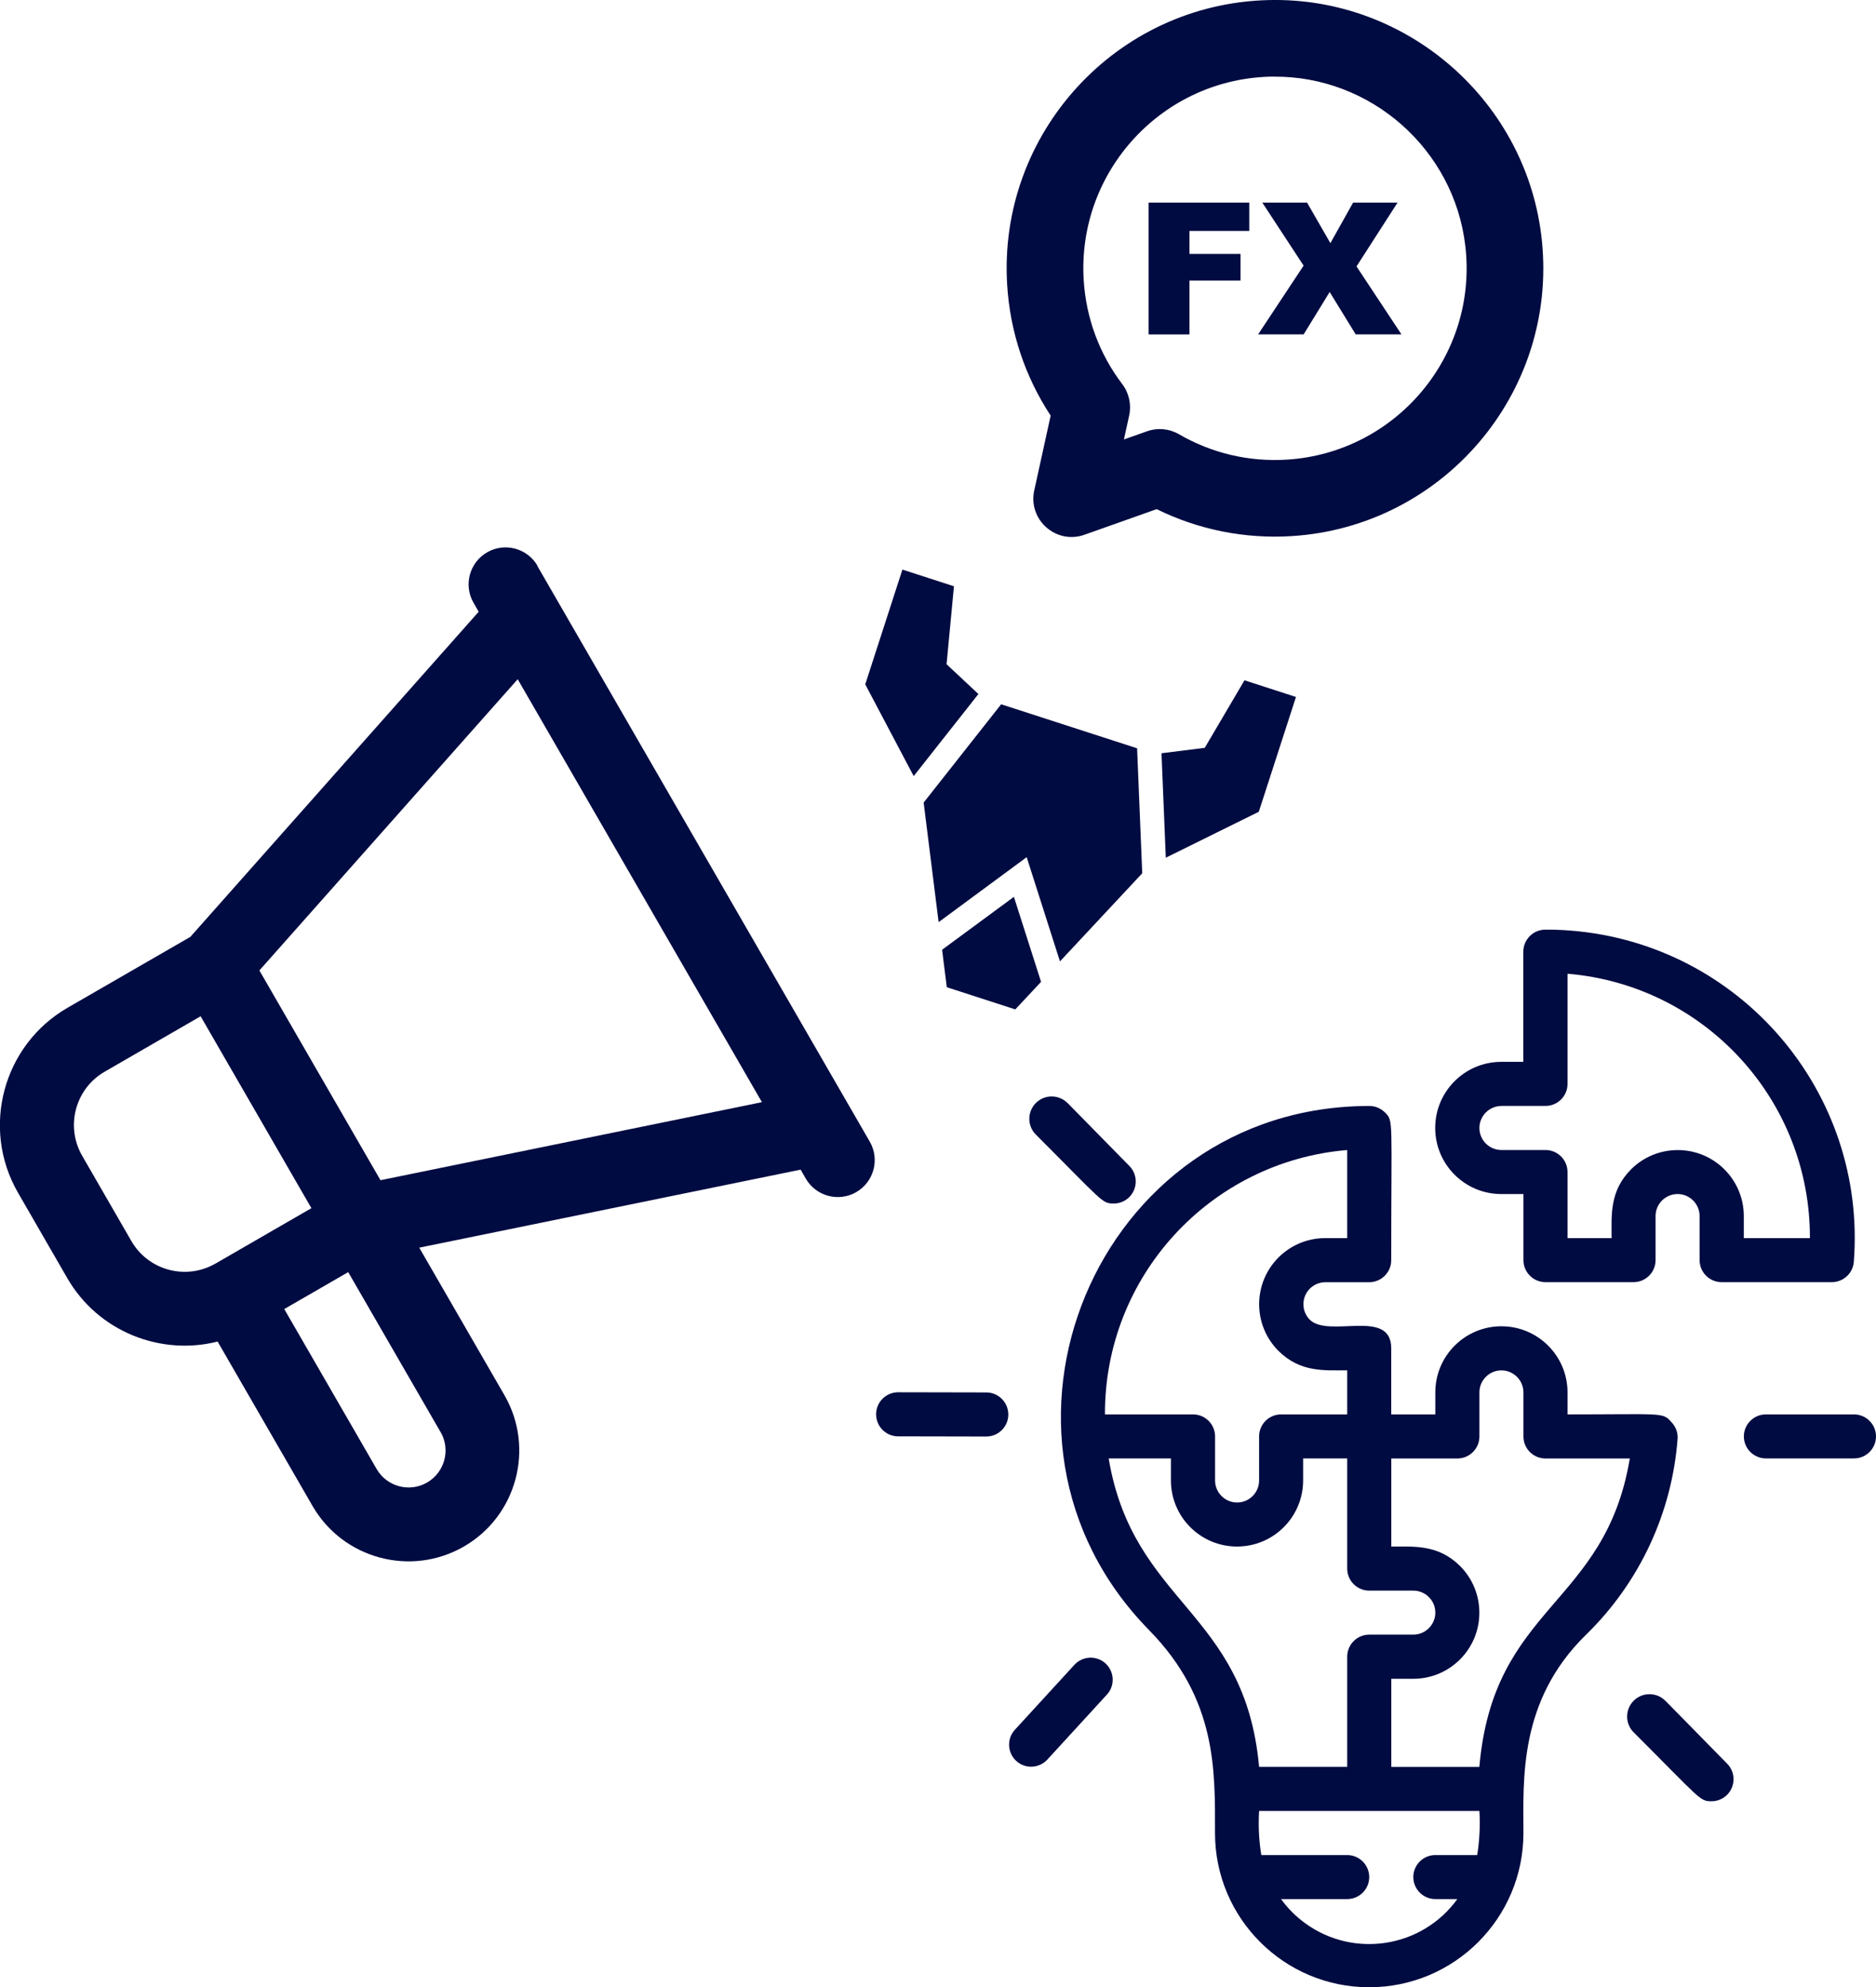
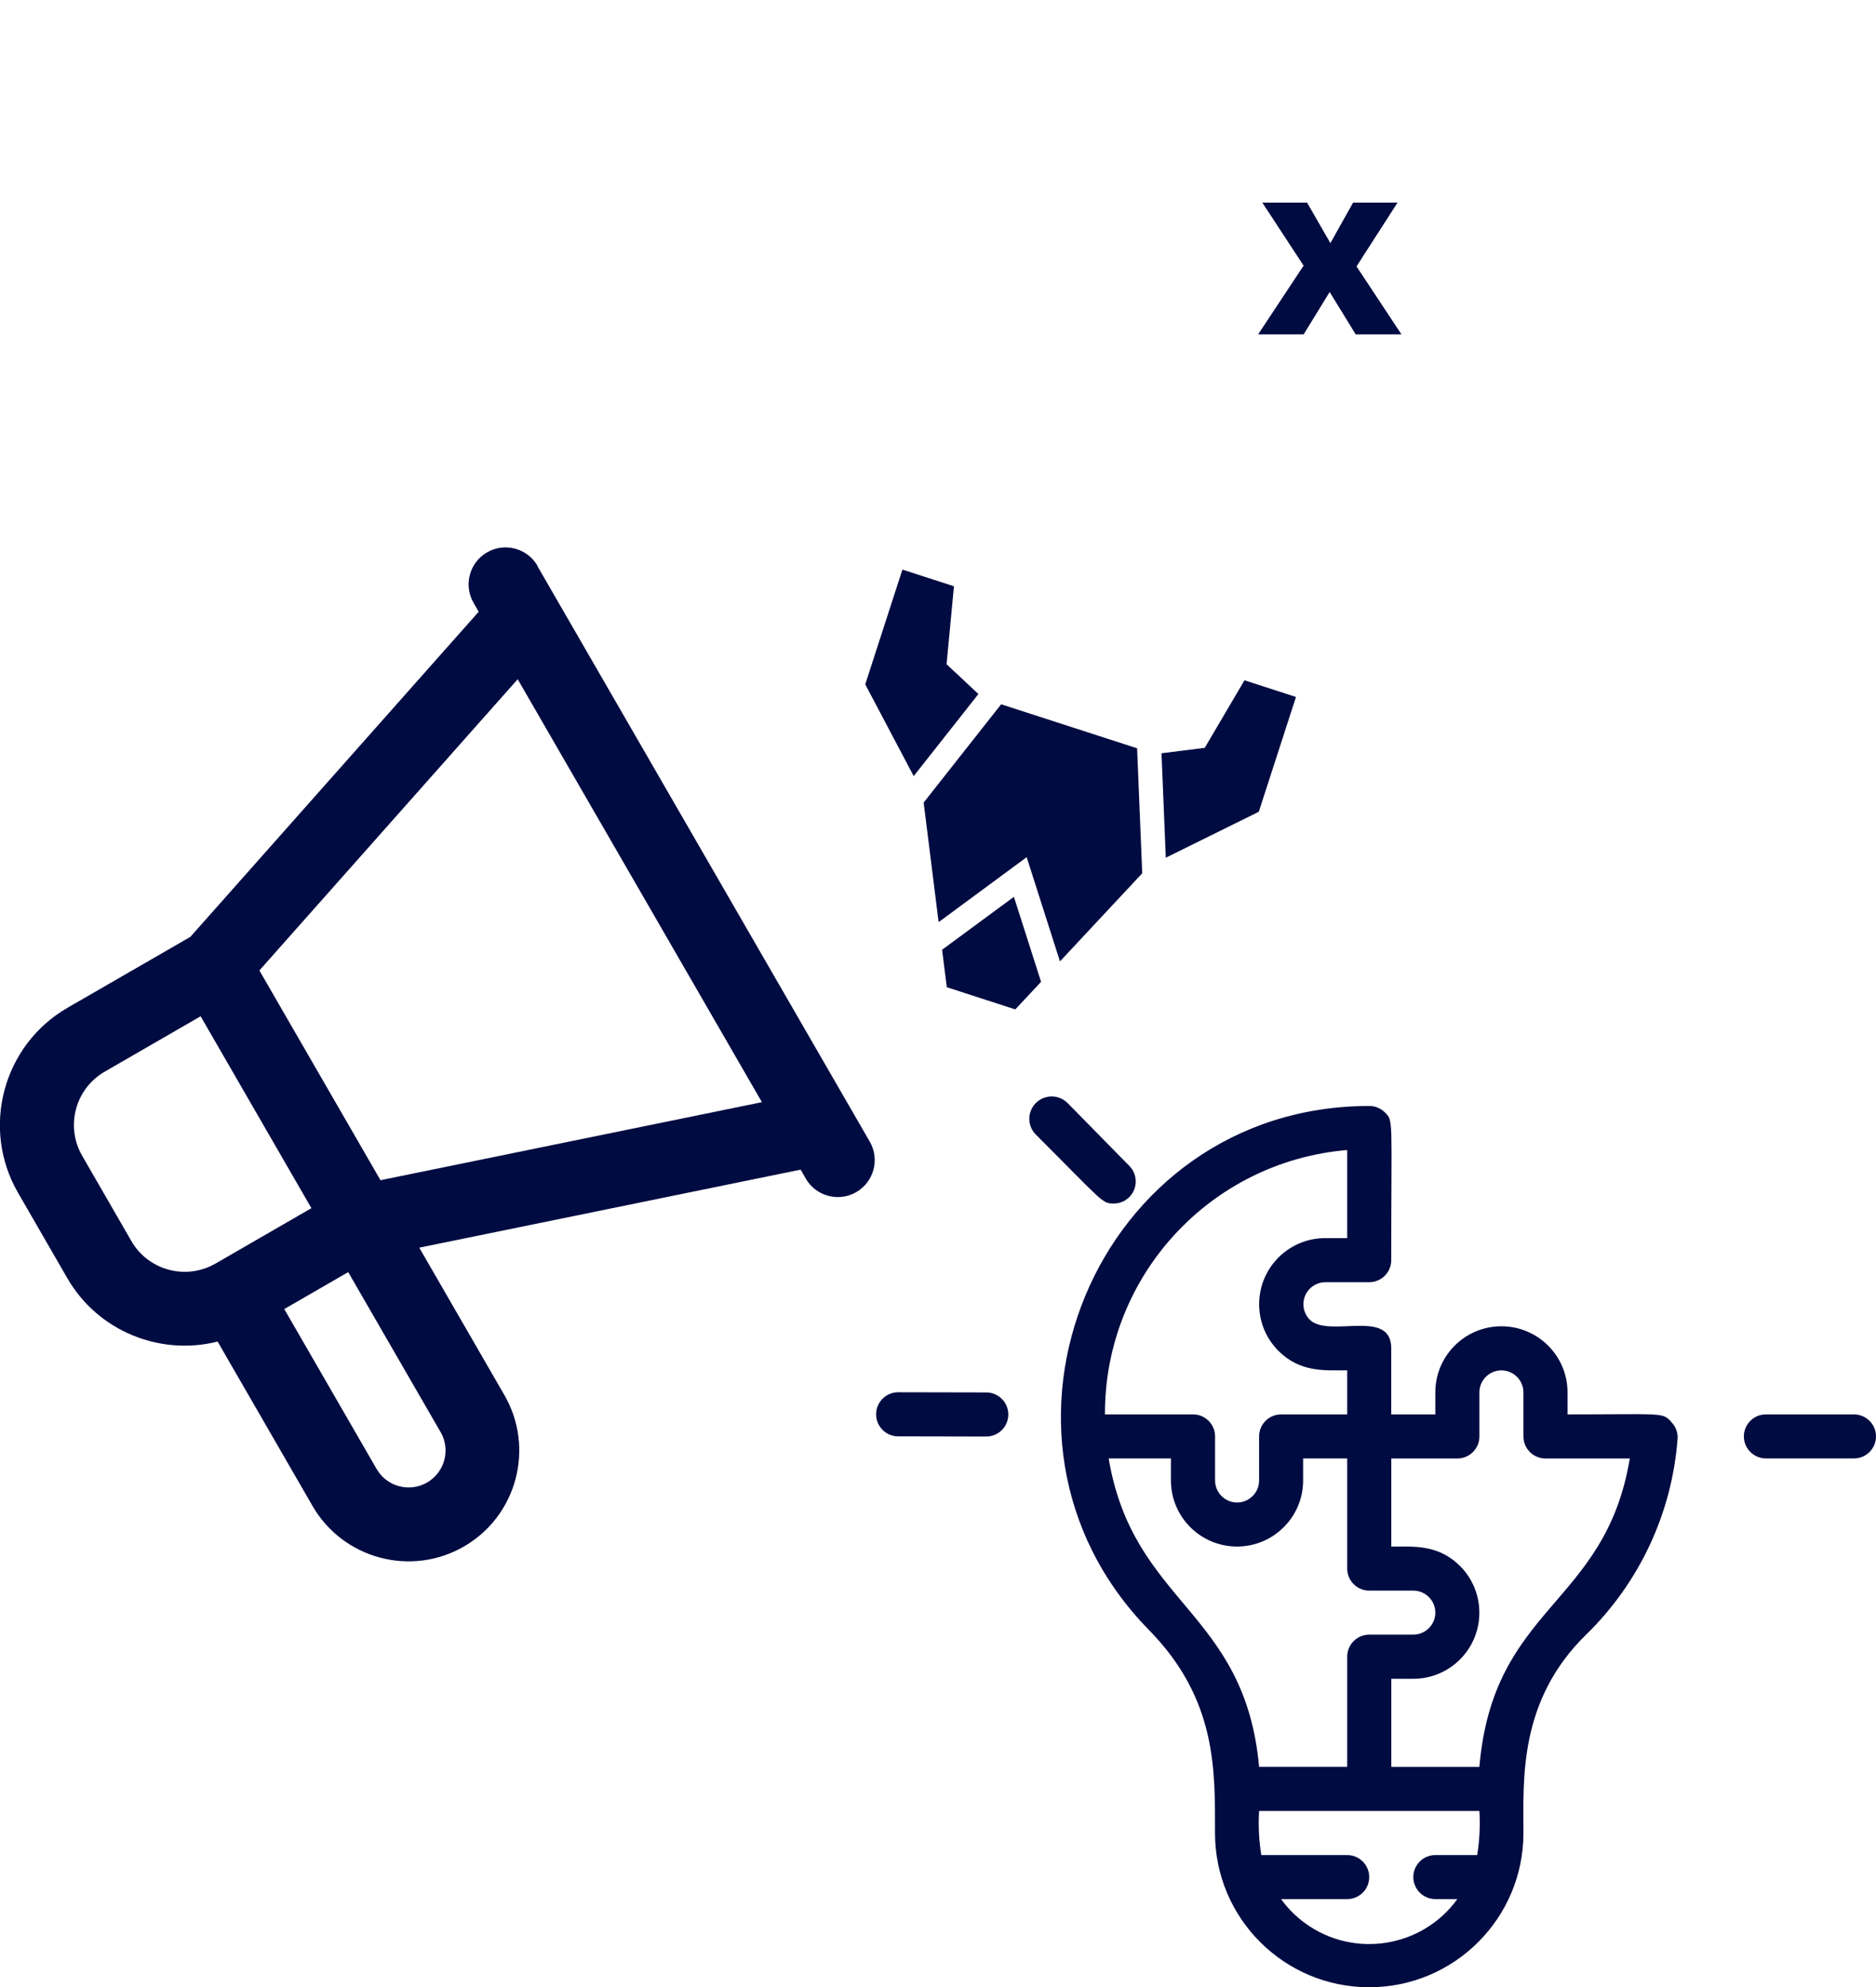
<svg xmlns="http://www.w3.org/2000/svg" id="Layer_2" viewBox="0 0 314.47 333.13">
  <defs>
    <style>
      .cls-1 {
        fill: #000b41;
      }
    </style>
  </defs>
  <g id="Layer_1-2" data-name="Layer_1">
    <g>
      <g>
        <g>
          <path class="cls-1" d="M90.11,94.86c-1.71-2.96-5.5-3.98-8.46-2.27s-3.98,5.5-2.27,8.46l.86,1.5-48.33,54.5-20.58,11.88c-10.84,6.26-14.57,20.17-8.31,31.01l8.25,14.3c5.18,8.98,15.62,13.07,25.21,10.65l15.91,27.56c5.12,8.87,16.5,11.92,25.37,6.8,8.87-5.12,11.92-16.5,6.8-25.37l-14.28-24.73,63.93-13.08.86,1.5c1.71,2.96,5.5,3.98,8.46,2.27s3.98-5.5,2.27-8.46l-55.72-96.5ZM36.11,211.82c-4.93,2.84-11.25,1.15-14.09-3.78l-8.25-14.3c-2.84-4.93-1.15-11.25,3.78-14.09l16.08-9.29,18.57,32.17-16.08,9.29ZM73.86,240.06c1.71,2.96.69,6.75-2.27,8.46s-6.75.69-8.46-2.27l-15.48-26.81,10.72-6.19,15.48,26.81ZM63.78,197.84l-20.3-35.16,43.3-48.82,40.94,70.9-63.93,13.08Z" />
-           <path class="cls-1" d="M173.37,82.21c-1.08,4.92,3.67,9.12,8.42,7.43l12.1-4.29c7,3.45,14.77,5.01,22.63,4.52,25.34-1.58,44.53-23.97,41.95-49.46C256.12,17.17,236.06-.54,212.7.01c-25.62.6-45.45,22.42-43.87,47.77.49,7.86,3,15.37,7.29,21.89l-2.75,12.54ZM213.47,12.85c16.31-.15,30.28,12.18,32.16,28.39,2.14,18.41-11.65,34.67-29.91,35.81-6.35.4-12.6-1.07-18.08-4.25-1.63-.95-3.59-1.13-5.37-.5l-3.87,1.37.88-4.01c.4-1.84-.02-3.77-1.16-5.27-3.83-5.04-6.07-11.07-6.46-17.42-1.14-18.26,13.28-33.96,31.81-34.13h0Z" />
        </g>
        <g id="Problem_Solved">
-           <path class="cls-1" d="M251.68,200.16h3.69v11.08c0,2.04,1.66,3.69,3.69,3.69h14.77c2.04,0,3.69-1.66,3.69-3.69v-7.39c0-2.04,1.66-3.69,3.69-3.69s3.69,1.66,3.69,3.69v7.39c0,2.04,1.66,3.69,3.69,3.69h18.47c1.93,0,3.54-1.48,3.69-3.4,2.2-28.47-19.1-53.34-47.57-55.54-1.38-.11-2.76-.16-4.14-.15-2.04,0-3.69,1.66-3.69,3.69v18.47h-3.69c-6.12,0-11.08,4.96-11.08,11.08s4.96,11.08,11.08,11.08h0ZM251.68,185.39h7.39c2.04,0,3.69-1.66,3.69-3.69v-18.47c23.03,1.93,40.71,21.21,40.63,44.32h-11.08v-3.69c0-6.12-4.97-11.08-11.09-11.07-2.92,0-5.71,1.15-7.78,3.2-3.69,3.69-3.29,7.76-3.29,11.56h-7.39v-11.08c0-2.04-1.66-3.69-3.69-3.69h-7.39c-2.04,0-3.69-1.66-3.69-3.69s1.66-3.69,3.69-3.69h0Z" />
          <path class="cls-1" d="M280.08,238.28c-1.44-1.55-1.44-1.18-17.32-1.18v-3.69c0-6.12-4.96-11.08-11.08-11.08s-11.08,4.96-11.08,11.08v3.69h-7.39v-11.08c0-6.83-10.53-1.59-13.7-4.84-1.41-1.48-1.35-3.82.12-5.22.68-.64,1.57-1.01,2.5-1.02h7.39c2.04,0,3.69-1.66,3.69-3.69,0-23.89.41-23.31-1.07-24.78-.7-.69-1.64-1.08-2.62-1.07-45.83,0-68.7,55.4-36.93,87.83,11.45,11.67,11.08,23.6,11.08,34.05,0,14.28,11.58,25.85,25.85,25.85s25.85-11.58,25.85-25.85c0-8.94-.85-22.16,10.49-33.24,8.98-8.75,14.45-20.48,15.36-32.98.03-1.04-.39-2.05-1.15-2.77h0ZM225.83,192.78v14.77h-3.69c-6.12,0-11.08,4.97-11.07,11.09,0,2.92,1.15,5.71,3.2,7.78,3.69,3.69,7.76,3.29,11.56,3.29v7.39h-11.08c-2.04,0-3.69,1.66-3.69,3.69v7.39c0,2.04-1.66,3.69-3.69,3.69s-3.69-1.66-3.69-3.69v-7.39c0-2.04-1.66-3.69-3.69-3.69h-14.77c-.08-23.11,17.6-42.4,40.63-44.32h0ZM185.83,244.48h10.45v3.69c0,6.12,4.96,11.08,11.08,11.08s11.08-4.96,11.08-11.08v-3.69h7.39v18.47c0,2.04,1.66,3.69,3.69,3.69h7.39c2.04,0,3.69,1.66,3.69,3.69s-1.66,3.69-3.69,3.69h-7.39c-2.04,0-3.69,1.66-3.69,3.69v18.47h-14.77c-2.4-26.3-21.09-27.18-25.22-51.71h0ZM214.75,318.35h11.08c2.04,0,3.69-1.66,3.69-3.69s-1.66-3.69-3.69-3.69h-14.4c-.4-2.44-.52-4.92-.37-7.39h36.93c.15,2.47.02,4.94-.37,7.39h-7.02c-2.04,0-3.69,1.66-3.69,3.69s1.66,3.69,3.69,3.69h3.69c-5.91,8.16-17.32,9.98-25.48,4.07-1.56-1.13-2.94-2.5-4.07-4.07h0ZM247.99,296.19h-14.77v-14.77h3.69c6.12,0,11.08-4.97,11.07-11.09,0-2.92-1.15-5.71-3.2-7.78-3.69-3.69-7.76-3.29-11.56-3.29v-14.77h11.08c2.04,0,3.69-1.66,3.69-3.69v-7.39c0-2.04,1.66-3.69,3.69-3.69s3.69,1.66,3.69,3.69v7.39c0,2.04,1.66,3.69,3.69,3.69h14.14c-4.14,24.82-22.86,24.52-25.22,51.71h0Z" />
-           <path class="cls-1" d="M180.1,279.08l-9.98,10.89c-1.38,1.5-1.27,3.84.23,5.22s3.84,1.27,5.22-.23l9.98-10.89c1.38-1.5,1.27-3.84-.23-5.22s-3.84-1.27-5.22.23h0Z" />
          <path class="cls-1" d="M310.78,237.1h-14.77c-2.04,0-3.69,1.66-3.69,3.69s1.66,3.69,3.69,3.69h14.77c2.04,0,3.69-1.66,3.69-3.69s-1.66-3.69-3.69-3.69h0Z" />
-           <path class="cls-1" d="M279.16,285.11c-1.46-1.47-3.83-1.48-5.3-.02-1.47,1.46-1.48,3.83-.02,5.3,11.34,11.34,11.08,11.56,13.07,11.56,2.04,0,3.69-1.67,3.68-3.71,0-.98-.4-1.92-1.09-2.61l-10.34-10.53h0Z" />
          <path class="cls-1" d="M178.95,184.91c-1.46-1.47-3.83-1.48-5.3-.02-1.47,1.46-1.48,3.83-.02,5.3,11.34,11.34,11.08,11.56,13.07,11.56,2.04,0,3.69-1.67,3.68-3.71,0-.98-.4-1.92-1.09-2.61l-10.34-10.53h0Z" />
          <path class="cls-1" d="M165.33,233.42l-14.77-.03c-2.04,0-3.7,1.65-3.7,3.69,0,2.04,1.65,3.7,3.69,3.7l14.77.03c2.04,0,3.7-1.65,3.7-3.69,0-2.04-1.65-3.7-3.69-3.7h0Z" />
        </g>
      </g>
      <g>
        <path class="cls-1" d="M217.25,116.84l-8.64-2.8-6.66,11.32-7.25.91.72,17.51,15.59-7.7,6.23-19.24Z" />
        <path class="cls-1" d="M169.96,150.34l-12.04,8.87.79,6.28,11.48,3.72,4.32-4.62-4.55-14.24Z" />
        <path class="cls-1" d="M190.61,125.44l-22.79-7.38-12.99,16.48,2.51,20.04,14.76-10.89,5.58,17.47,13.79-14.77-.86-20.97Z" />
        <path class="cls-1" d="M164.01,116.34l-5.34-4.99,1.24-13.07-8.64-2.8-6.23,19.24,8.12,15.38,10.85-13.76Z" />
      </g>
      <g>
-         <path class="cls-1" d="M192.53,33.96h16.88v4.75h-10.02v3.86h8.56v4.46h-8.56v9.03h-6.86v-22.1Z" />
        <path class="cls-1" d="M211.58,33.96h7.52l3.91,6.8,3.81-6.8h7.45l-6.88,10.7,7.53,11.39h-7.67l-4.36-7.1-4.36,7.1h-7.63l7.62-11.52-6.93-10.58Z" />
      </g>
    </g>
  </g>
</svg>